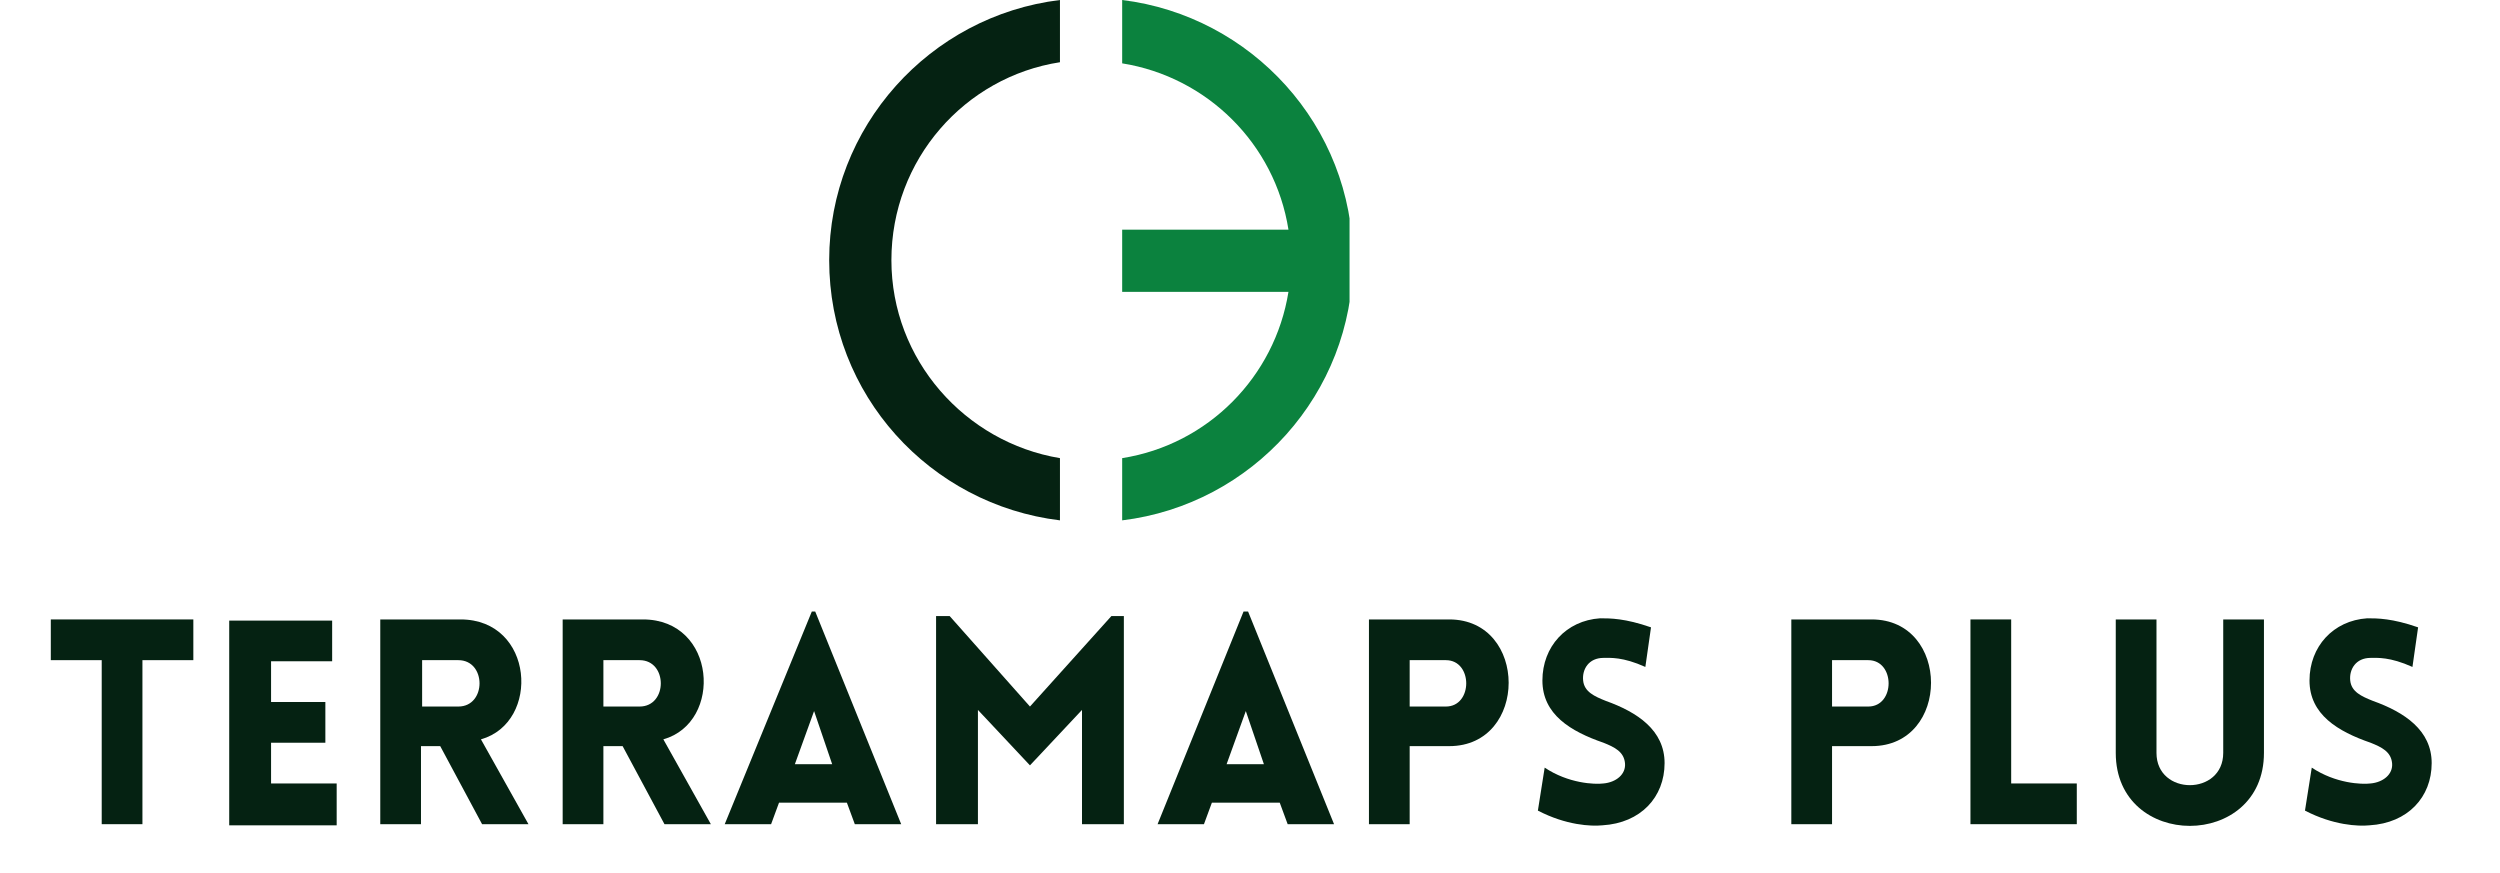
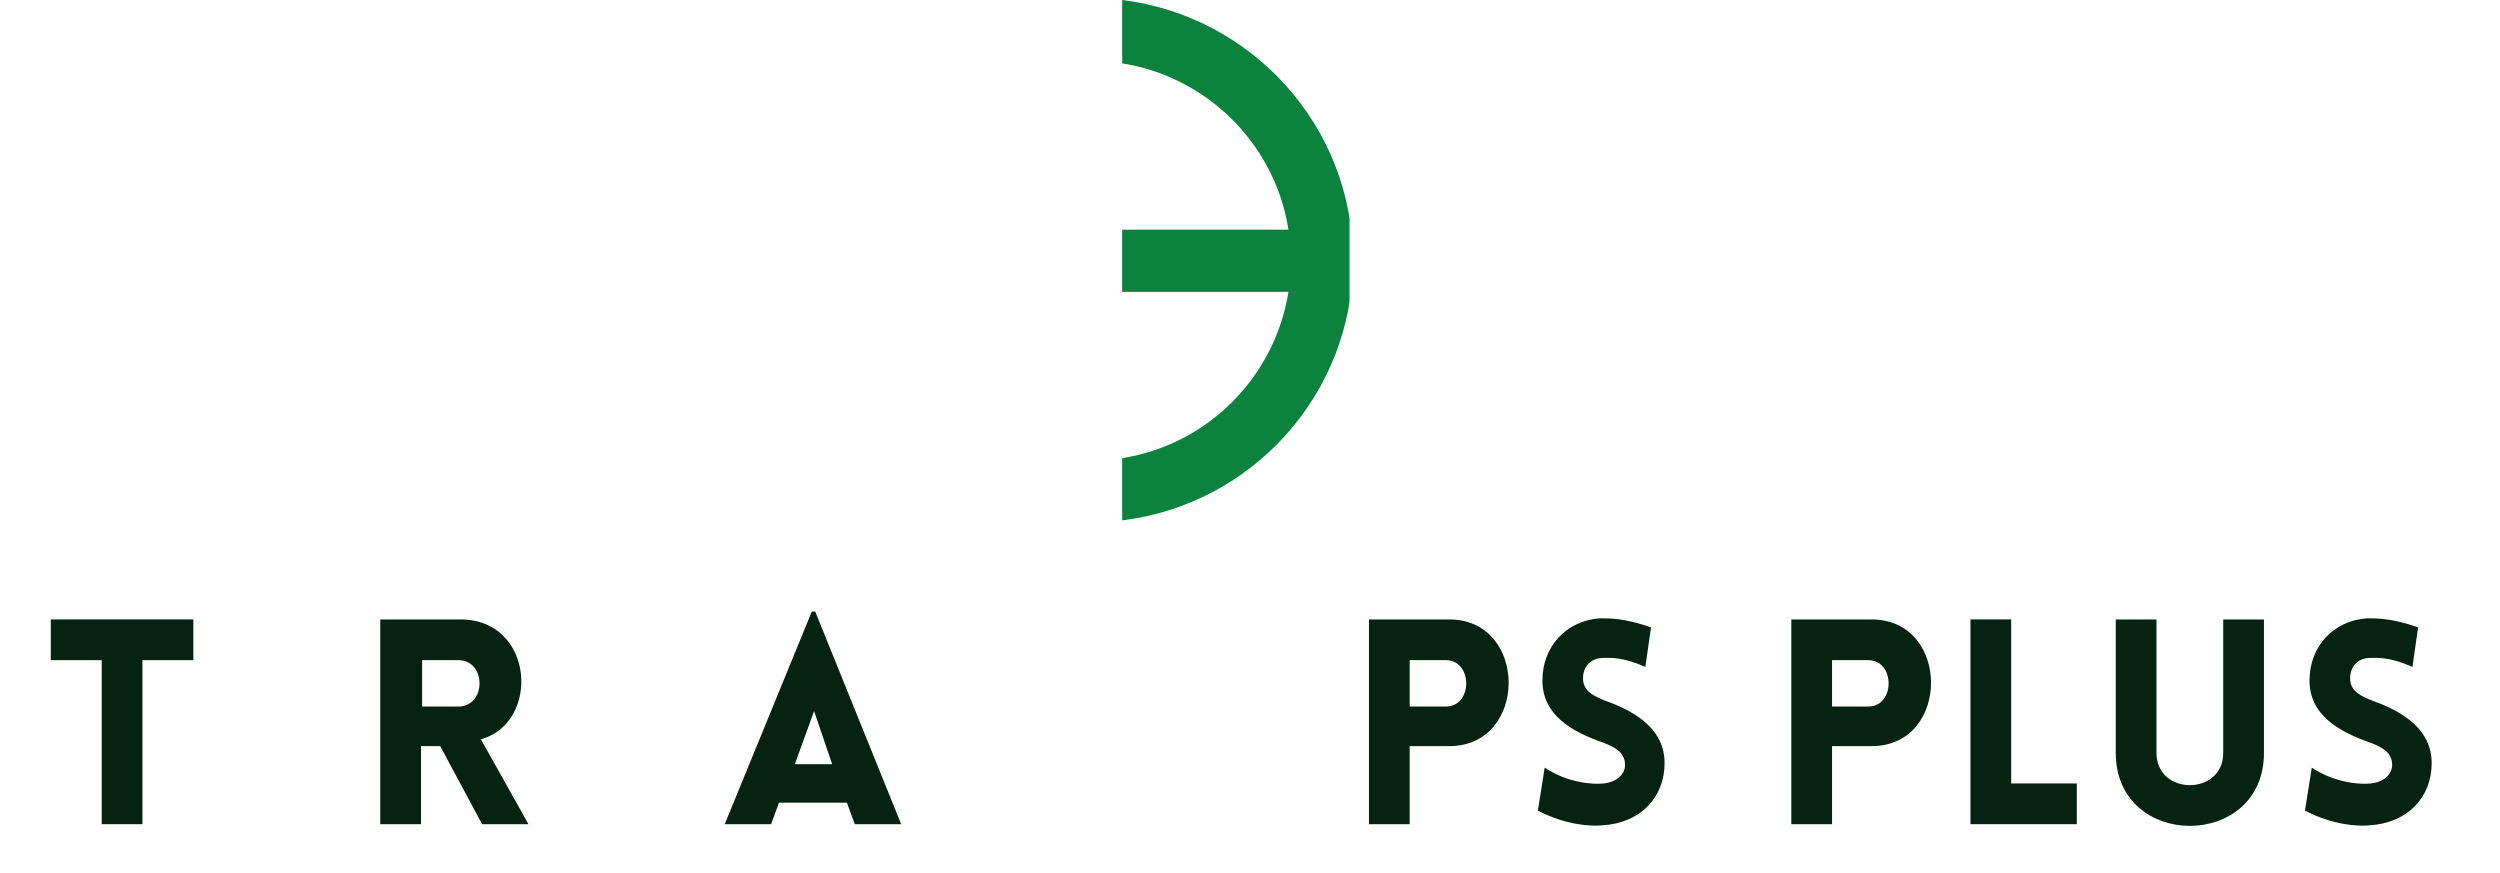
<svg xmlns="http://www.w3.org/2000/svg" xmlns:xlink="http://www.w3.org/1999/xlink" version="1.1" id="Layer_1" x="0px" y="0px" viewBox="0 0 221 77.2" style="enable-background:new 0 0 221 77.2;" xml:space="preserve">
  <style type="text/css">
	.st0{clip-path:url(#SVGID_2_);}
	.st1{fill:#052212;}
	.st2{clip-path:url(#SVGID_4_);}
	.st3{fill:#0B823E;}
</style>
  <g>
    <defs>
-       <rect id="SVGID_1_" x="73.3" width="21.4" height="46" />
-     </defs>
+       </defs>
    <clipPath id="SVGID_2_">
      <use xlink:href="#SVGID_1_" style="overflow:visible;" />
    </clipPath>
    <g class="st0">
      <path class="st1" d="M78.8,23c0,8.8,6.5,16.1,14.9,17.5v5.5c-11.5-1.4-20.4-11.1-20.4-23c0-11.8,8.9-21.6,20.4-23v5.5    C85.3,6.8,78.8,14.1,78.8,23" />
    </g>
  </g>
  <g>
    <defs>
      <rect id="SVGID_3_" x="98.7" width="20.6" height="46" />
    </defs>
    <clipPath id="SVGID_4_">
      <use xlink:href="#SVGID_3_" style="overflow:visible;" />
    </clipPath>
    <g class="st2">
      <path class="st3" d="M119.6,23c0,11.8-8.9,21.6-20.4,23v-5.5c7.6-1.2,13.5-7.2,14.7-14.7H99.2v-5.5h14.7    c-1.2-7.6-7.2-13.5-14.7-14.7V0C110.6,1.4,119.6,11.1,119.6,23" />
    </g>
  </g>
  <g>
    <g transform="translate(107.991, 211.258)">
      <g>
        <path class="st1" d="M-95.4-138.4v-14.5h4.5v-3.6h-12.6v3.6h4.5v14.5H-95.4z" />
      </g>
    </g>
  </g>
  <g>
    <g transform="translate(118.762, 211.258)">
      <g>
-         <path class="st1" d="M-89-138.4v-3.6h-5.8v-3.6h4.8v-3.6h-4.8v-3.6h5.4v-3.6h-9.1v18.1H-89z" />
-       </g>
+         </g>
    </g>
  </g>
  <g>
    <g transform="translate(128.716, 211.258)">
      <g>
        <path class="st1" d="M-86.1-138.4h4.1l-4.2-7.5c5.3-1.5,4.7-10.6-1.8-10.6h-7.1v18.1h3.6v-6.9h1.7L-86.1-138.4z M-91.4-148.8     v-4.1h3.2c2.5,0,2.5,4.1,0,4.1H-91.4z" />
      </g>
    </g>
  </g>
  <g>
    <g transform="translate(140.74, 211.258)">
      <g>
-         <path class="st1" d="M-82-138.4h4.1l-4.2-7.5c5.3-1.5,4.7-10.6-1.8-10.6h-7.1v18.1h3.6v-6.9h1.7L-82-138.4z M-87.4-148.8v-4.1     h3.2c2.5,0,2.5,4.1,0,4.1H-87.4z" />
-       </g>
+         </g>
    </g>
  </g>
  <g>
    <g transform="translate(152.765, 211.258)">
      <g>
        <path class="st1" d="M-88.7-138.4h4.1l0.7-1.9h6l0.7,1.9h4.1l-7.6-18.8H-81L-88.7-138.4z M-82.5-143.7l1.7-4.7l1.6,4.7H-82.5z" />
      </g>
    </g>
  </g>
  <g>
    <g transform="translate(165.549, 211.258)">
      <g>
-         <path class="st1" d="M-74.5-148.8l-7.1-8h-1.2v18.4h3.7v-10.1l4.6,4.9l4.6-4.9l0,10.1h3.7v-18.4h-1.1L-74.5-148.8z" />
-       </g>
+         </g>
    </g>
  </g>
  <g>
    <g transform="translate(181.43, 211.258)">
      <g>
-         <path class="st1" d="M-79.1-138.4h4.1l0.7-1.9h6l0.7,1.9h4.1l-7.6-18.8h-0.4L-79.1-138.4z M-73-143.7l1.7-4.7l1.6,4.7H-73z" />
-       </g>
+         </g>
    </g>
  </g>
  <g>
    <g transform="translate(194.215, 211.258)">
      <g>
        <path class="st1" d="M-69.6-138.4v-6.9h3.5c7,0,7-11.2,0-11.2h-7.1v18.1H-69.6z M-69.6-148.8v-4.1h3.2c2.4,0,2.4,4.1,0,4.1H-69.6     z" />
      </g>
    </g>
  </g>
  <g>
    <g transform="translate(206.049, 211.258)">
      <g>
        <path class="st1" d="M-70.1-139.6c2.5,1.3,4.7,1.4,5.7,1.3c3.4-0.2,5.5-2.5,5.5-5.5c0-2.9-2.4-4.5-5.2-5.5c-1-0.4-1.9-0.8-2-1.8     c-0.1-1,0.5-2,1.8-2c0.6,0,1.7-0.1,3.7,0.8l0.5-3.5c-2.3-0.8-3.6-0.8-4.5-0.8c-3,0.2-5.1,2.5-5.1,5.5c0,3,2.5,4.5,5.4,5.5     c1,0.4,1.8,0.8,1.9,1.8c0.1,1-0.8,1.7-1.9,1.8c-0.8,0.1-3.1,0-5.2-1.4L-70.1-139.6z" />
      </g>
    </g>
  </g>
  <g>
    <g transform="translate(216.478, 211.258)">
	</g>
  </g>
  <g>
    <g transform="translate(222.253, 211.258)">
      <g>
        <path class="st1" d="M-60.3-138.4v-6.9h3.5c7,0,7-11.2,0-11.2h-7.1v18.1H-60.3z M-60.3-148.8v-4.1h3.2c2.4,0,2.4,4.1,0,4.1H-60.3     z" />
      </g>
    </g>
  </g>
  <g>
    <g transform="translate(234.088, 211.258)">
      <g>
        <path class="st1" d="M-59.9-156.5v18.1h9.4v-3.6h-5.8v-14.5H-59.9z" />
      </g>
    </g>
  </g>
  <g>
    <g transform="translate(243.833, 211.258)">
      <g>
        <path class="st1" d="M-43.7-144.7v-11.8h-3.6v11.8c0,3.8-5.9,3.8-5.9,0v-11.8h-3.6v11.8C-56.8-136.1-43.7-136.1-43.7-144.7z" />
      </g>
    </g>
  </g>
  <g>
    <g transform="translate(256.96, 211.258)">
      <g>
        <path class="st1" d="M-53.2-139.6c2.5,1.3,4.7,1.4,5.7,1.3c3.4-0.2,5.5-2.5,5.5-5.5c0-2.9-2.4-4.5-5.2-5.5c-1-0.4-1.9-0.8-2-1.8     c-0.1-1,0.5-2,1.8-2c0.6,0,1.7-0.1,3.7,0.8l0.5-3.5c-2.3-0.8-3.6-0.8-4.5-0.8c-3,0.2-5.1,2.5-5.1,5.5c0,3,2.5,4.5,5.4,5.5     c1,0.4,1.8,0.8,1.9,1.8c0.1,1-0.8,1.7-1.9,1.8c-0.8,0.1-3.1,0-5.2-1.4L-53.2-139.6z" />
      </g>
    </g>
  </g>
</svg>